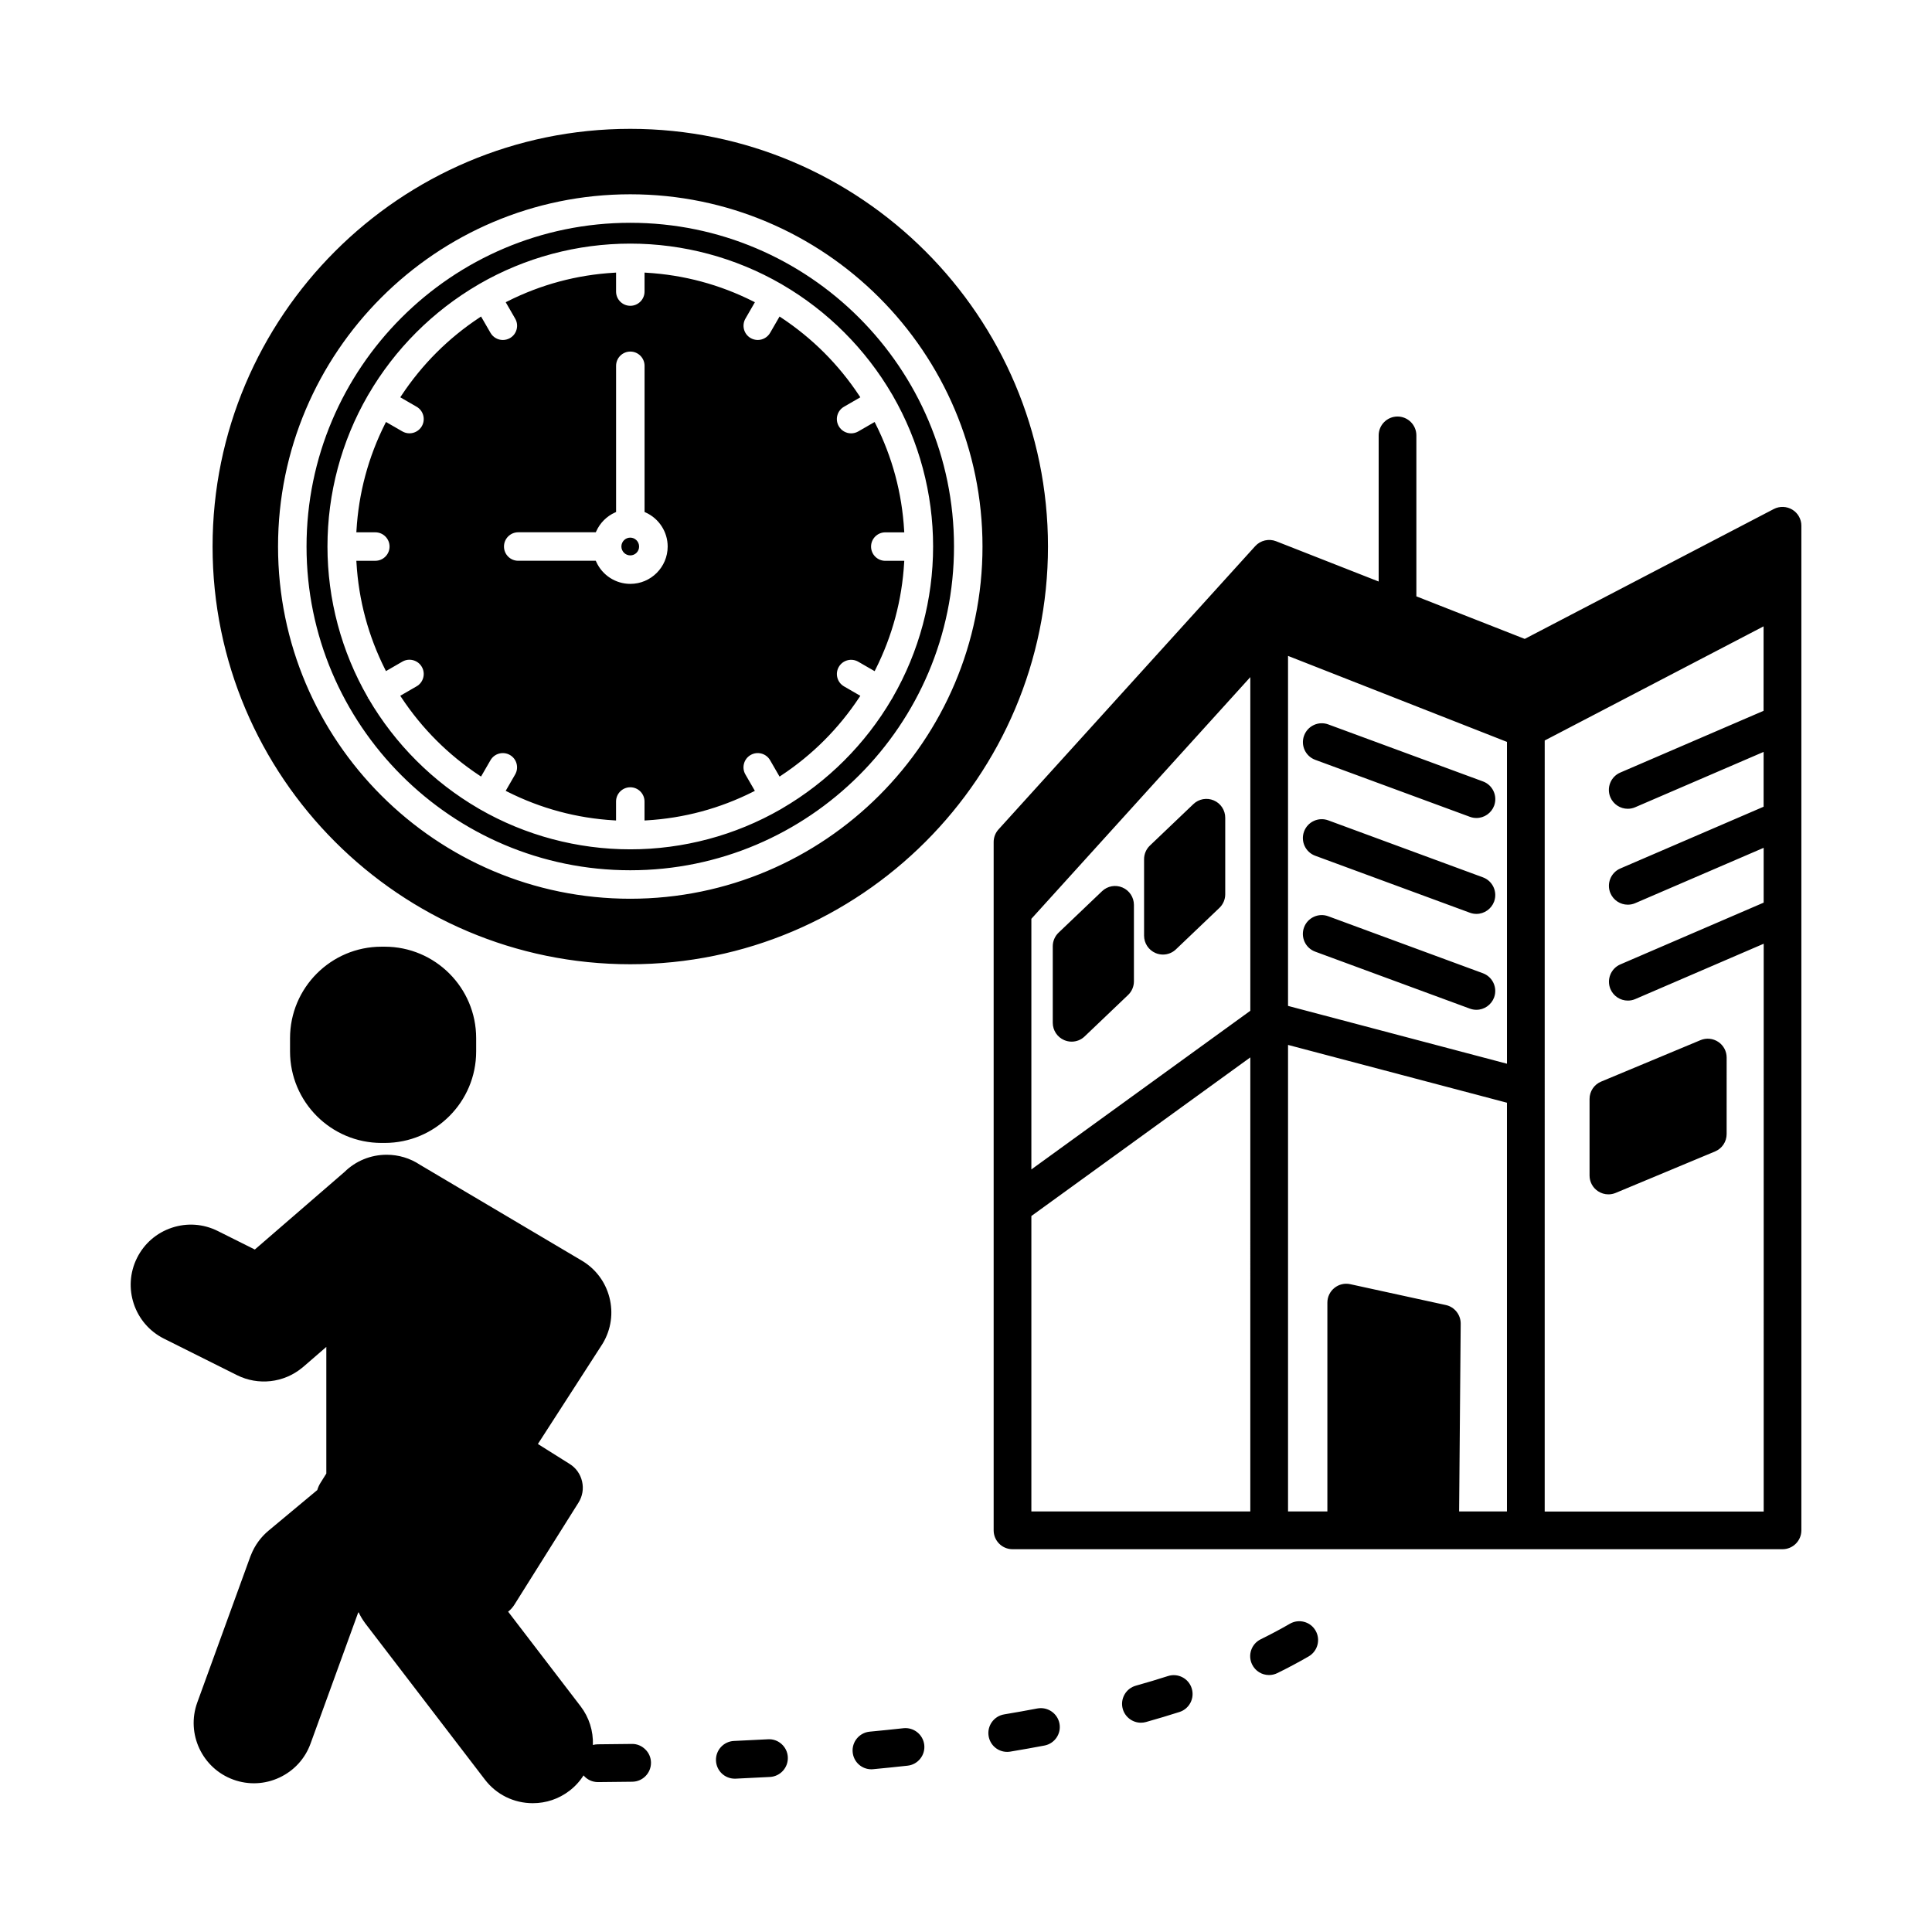
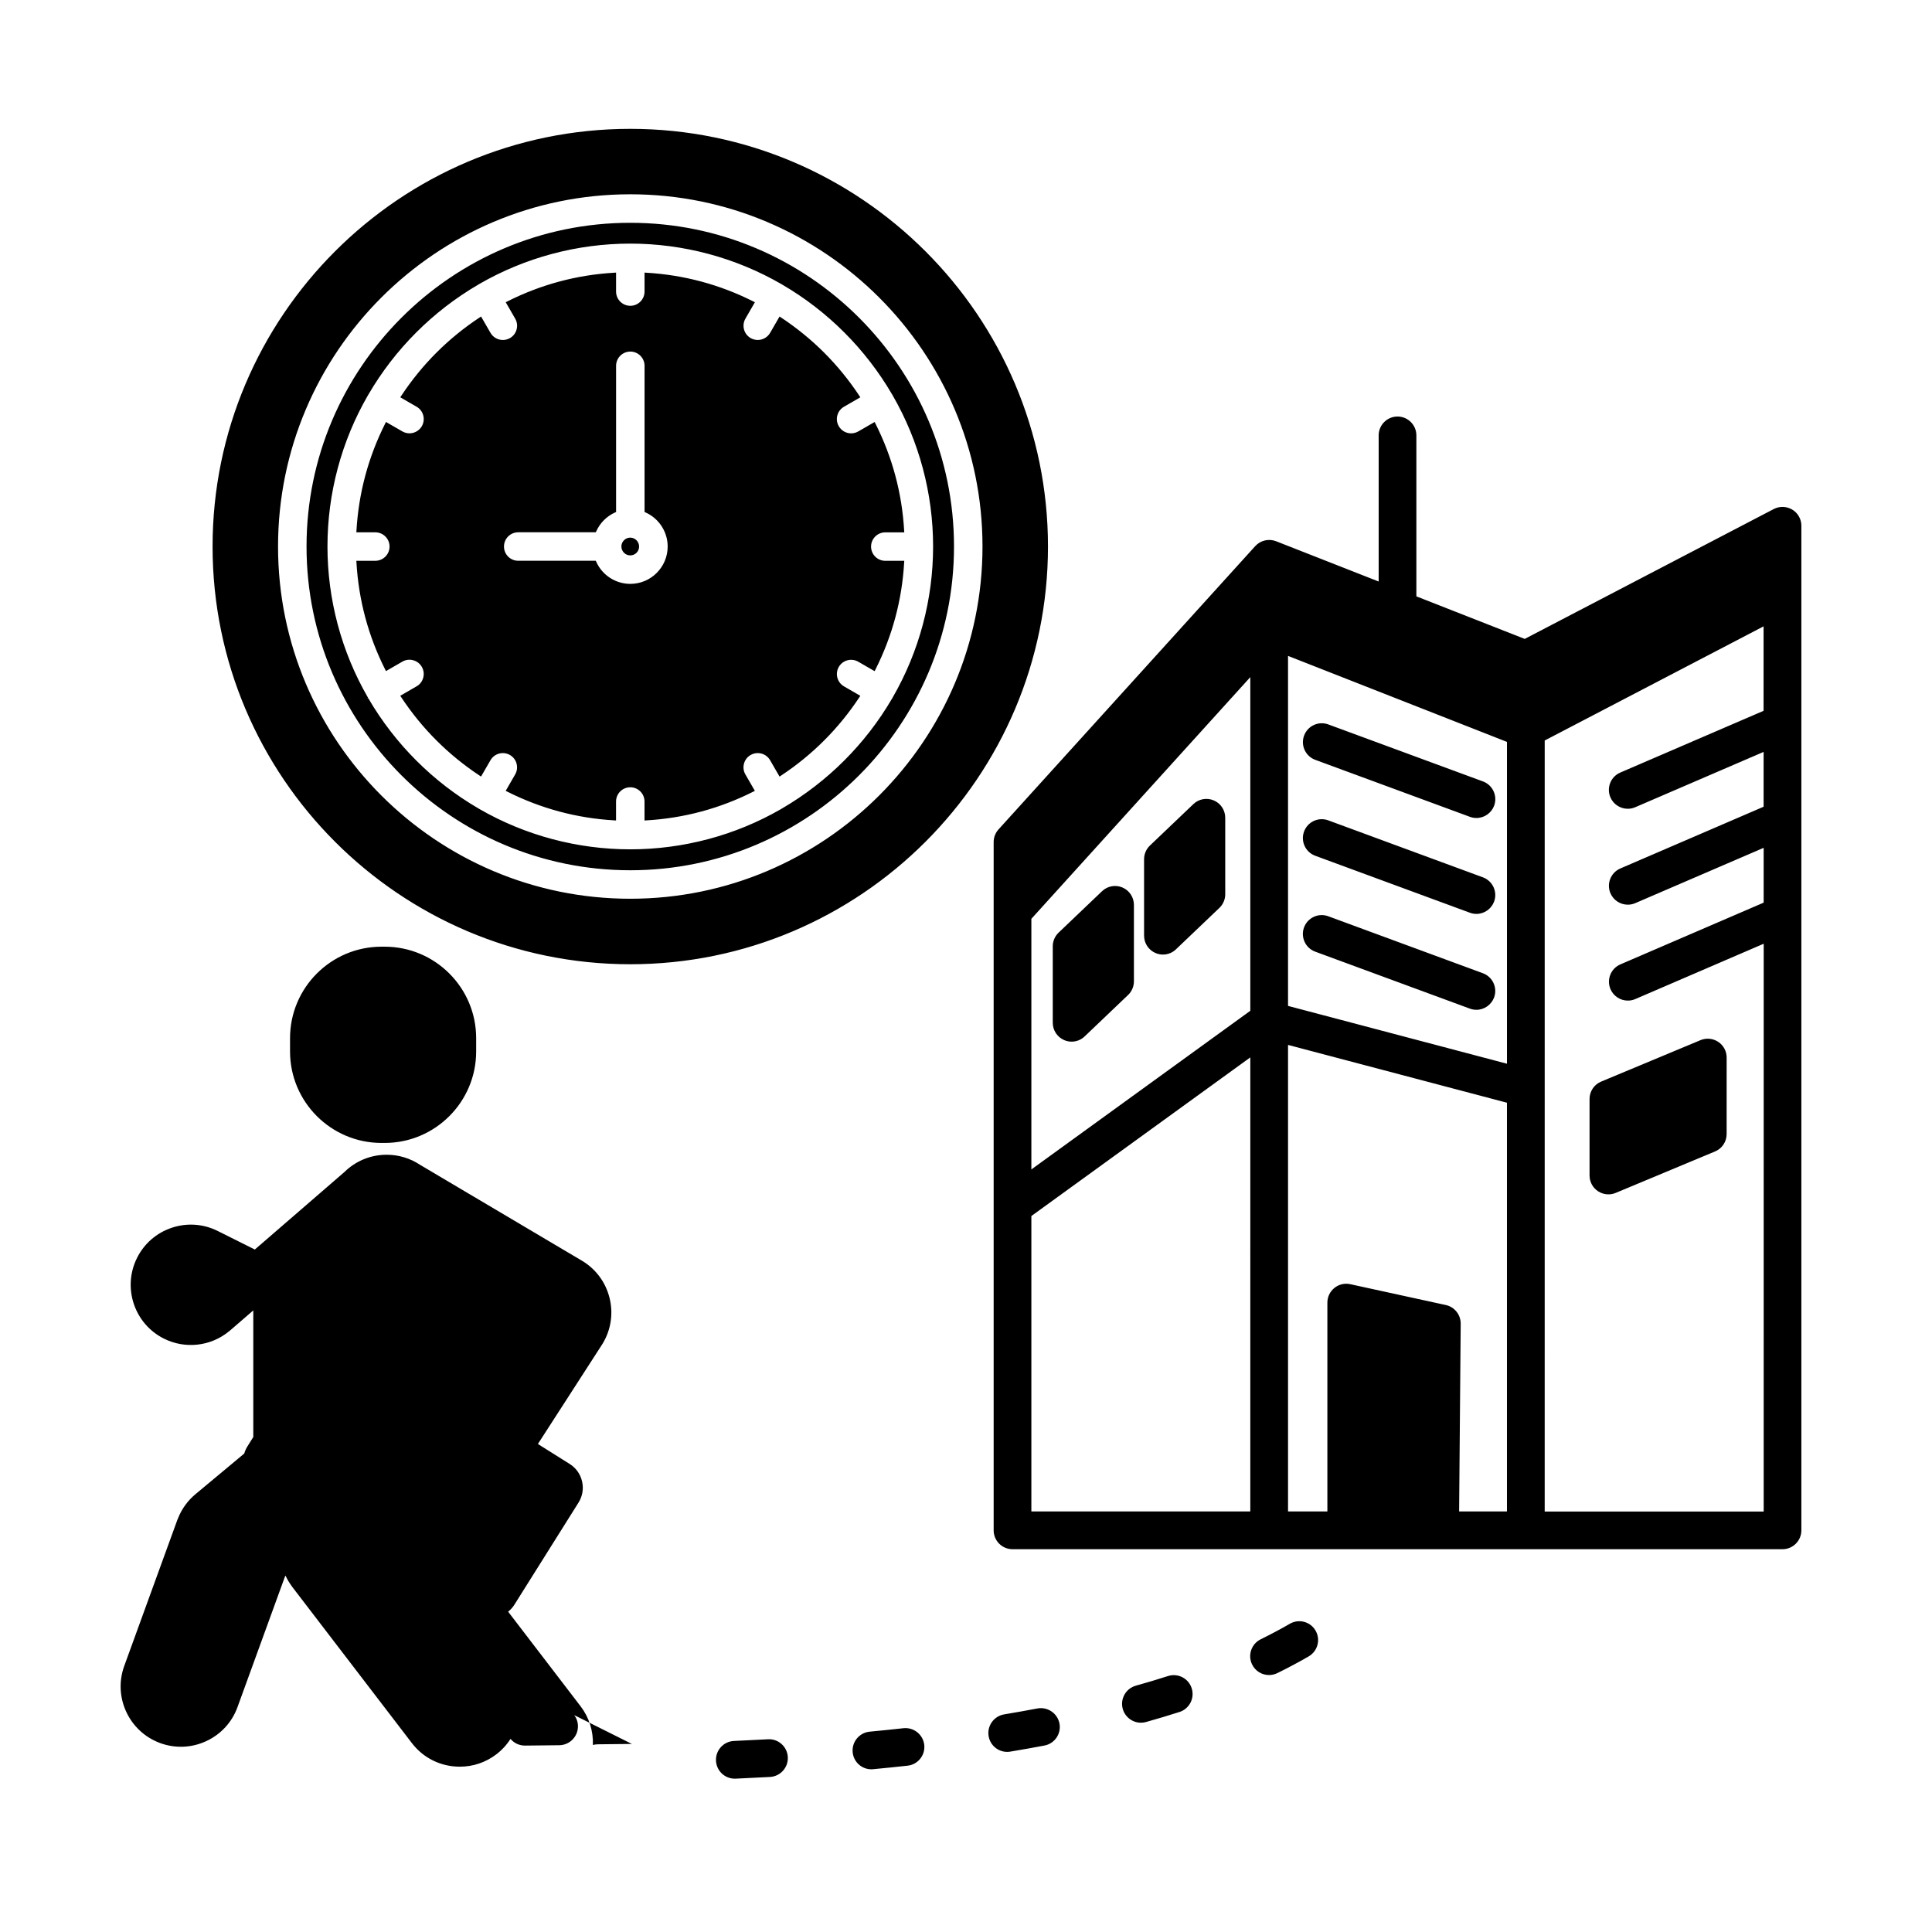
<svg xmlns="http://www.w3.org/2000/svg" fill="#000000" width="800px" height="800px" version="1.1" viewBox="144 144 512 512">
-   <path d="m489.58 389.78c0.461-1.254 1.383-2.25 2.598-2.812 1.215-0.559 2.57-0.617 3.82-0.152l40.992 15.105c2.582 0.957 3.914 3.836 2.961 6.414-0.727 1.957-2.606 3.273-4.688 3.273-0.586 0-1.168-0.102-1.727-0.309l-41-15.105c-2.582-0.949-3.906-3.828-2.957-6.414zm2.961-19 41 15.105c0.559 0.207 1.141 0.309 1.727 0.309 2.082 0 3.965-1.316 4.688-3.273 0.949-2.586-0.379-5.465-2.961-6.414l-40.992-15.105c-1.25-0.461-2.606-0.406-3.82 0.152-1.215 0.559-2.133 1.559-2.598 2.812-0.953 2.586 0.371 5.465 2.957 6.414zm-2.93 203.03c-1.289-0.344-2.633-0.164-3.789 0.504-2.41 1.395-5.008 2.777-7.711 4.109-1.199 0.586-2.098 1.609-2.531 2.867-0.434 1.266-0.344 2.621 0.246 3.82 0.848 1.723 2.566 2.793 4.488 2.793 0.754 0 1.496-0.176 2.199-0.516 2.844-1.395 5.633-2.883 8.297-4.422 2.387-1.383 3.207-4.445 1.832-6.828-0.66-1.156-1.742-1.984-3.031-2.328zm131.77-290.49v266.24c0 2.754-2.242 4.996-4.996 4.996h-204.06c-2.754 0-4.996-2.242-4.996-4.996v-182.41c0-1.238 0.457-2.434 1.297-3.356l68.02-75.066c1.383-1.527 3.609-2.051 5.531-1.297l27.184 10.676v-38.73c0-2.754 2.242-4.996 4.996-4.996s4.996 2.242 4.996 4.996v42.66l28.719 11.277 66-34.418c1.539-0.801 3.414-0.742 4.906 0.16 1.488 0.887 2.406 2.527 2.406 4.262zm-9.996 26.66-58.02 30.258-0.004 204.33h58.035l0.004-150.47-34.023 14.66c-0.621 0.273-1.289 0.41-1.98 0.41-2 0-3.801-1.188-4.598-3.023-1.09-2.535 0.082-5.481 2.613-6.57l37.977-16.367v-14.527l-34.023 14.66c-0.621 0.273-1.289 0.41-1.98 0.41-2 0-3.801-1.188-4.598-3.023-1.09-2.535 0.082-5.481 2.613-6.57l37.977-16.367v-14.527l-34.023 14.66c-0.621 0.273-1.289 0.41-1.98 0.41-2 0-3.801-1.188-4.598-3.023-1.09-2.535 0.082-5.481 2.613-6.57l37.977-16.367 0.004-22.387zm-80.285 184.79-0.418 49.773h12.676v-108.31l-58.016-15.32v123.64h10.426v-55.348c0-1.516 0.68-2.934 1.867-3.891 1.184-0.957 2.715-1.316 4.199-0.992l25.336 5.527c2.293 0.496 3.941 2.57 3.93 4.922zm-45.758-176.95v92.754l58.02 15.324v-85.289zm-9.996 94.047v-88.422l-58.023 64.051v66.414zm-58.023 54.391v78.289h58.02l0.004-120.33zm75.223-120.9 41 15.109c0.559 0.207 1.141 0.309 1.734 0.309 2.082 0 3.965-1.316 4.688-3.273 0.945-2.586-0.379-5.465-2.961-6.414l-40.992-15.109c-1.25-0.461-2.606-0.41-3.82 0.148s-2.133 1.559-2.598 2.812c-0.961 2.586 0.363 5.465 2.949 6.418zm74.934 114.32c0.824 0.551 1.777 0.84 2.769 0.84 0.656 0 1.305-0.129 1.922-0.387l26.332-10.984c1.867-0.777 3.074-2.586 3.074-4.613l0.004-20.273c0-1.68-0.832-3.234-2.231-4.16-1.395-0.926-3.152-1.094-4.695-0.453l-26.332 10.984c-1.867 0.777-3.074 2.586-3.074 4.613v20.273c0 1.676 0.832 3.234 2.231 4.16zm-126.01-80.48c-1.844-0.793-3.969-0.406-5.414 0.977l-11.516 10.984c-0.988 0.938-1.547 2.258-1.547 3.613v20.27c0 2.004 1.191 3.809 3.031 4.598 0.629 0.266 1.289 0.406 1.965 0.406 1.297 0 2.523-0.492 3.449-1.383l11.516-10.984c0.988-0.938 1.547-2.258 1.547-3.613v-20.27c-0.004-2.008-1.195-3.812-3.031-4.598zm24.199-23.082c-1.84-0.785-3.969-0.406-5.414 0.98l-11.516 10.984c-0.988 0.938-1.547 2.258-1.547 3.613v20.27c0 2.004 1.191 3.809 3.031 4.598 0.629 0.266 1.289 0.406 1.965 0.406 1.297 0 2.523-0.492 3.449-1.383l11.516-10.984c0.988-0.938 1.547-2.258 1.547-3.613v-20.27c0-2.012-1.188-3.816-3.031-4.602zm-219.72 90.773c13.367 0 24.238-10.871 24.238-24.238v-3.531c0-13.367-10.871-24.238-24.238-24.238h-0.848c-13.367 0-24.238 10.871-24.238 24.238v3.531c0 13.367 10.871 24.238 24.238 24.238zm65.5 159.27c-2.981 0.043-5.988 0.078-9.031 0.098-0.441 0.004-0.875 0.066-1.297 0.18 0.133-3.707-1.008-7.32-3.25-10.246l-19.211-25.082c0.668-0.531 1.223-1.152 1.664-1.859l16.984-27.043c1.055-1.68 1.395-3.672 0.949-5.609-0.441-1.938-1.609-3.59-3.297-4.641l-8.414-5.285 16.75-25.961c0.164-0.246 0.328-0.504 0.488-0.77 2.168-3.676 2.781-7.973 1.719-12.102-1.062-4.137-3.672-7.609-7.34-9.773l-42.828-25.367c-2.629-1.754-5.691-2.68-8.863-2.68-4.227 0-8.215 1.637-11.207 4.586l-23.734 20.531-9.824-4.91c-3.809-1.902-8.133-2.211-12.172-0.863-4.047 1.352-7.32 4.191-9.219 7.992-3.934 7.867-0.734 17.465 7.129 21.395l19.355 9.676c5.629 2.816 12.406 2.051 17.246-1.938 0.109-0.078 0.211-0.164 0.32-0.258l6.113-5.285v33.555l-1.547 2.473c-0.375 0.598-0.656 1.238-0.852 1.906l-12.914 10.762c-2.055 1.707-3.66 3.926-4.637 6.402-0.062 0.141-0.125 0.277-0.176 0.422l-14.074 38.711c-3.004 8.277 1.297 17.449 9.574 20.449 4 1.449 8.34 1.254 12.203-0.555 3.867-1.809 6.797-5.008 8.242-9.008l12.609-34.676 0.133-0.113c0.445 0.965 0.988 1.875 1.605 2.715 0.055 0.086 0.113 0.164 0.18 0.258l31.664 41.344c3.043 3.988 7.676 6.273 12.715 6.273 3.527 0 6.875-1.133 9.676-3.269 1.5-1.145 2.766-2.523 3.762-4.098 0.945 1.125 2.328 1.777 3.836 1.777 3.07-0.02 6.113-0.051 9.113-0.098 2.754-0.043 4.961-2.32 4.926-5.074-0.016-1.328-0.551-2.57-1.508-3.5-0.965-0.949-2.227-1.477-3.562-1.441zm145.88-17.68c-1.188-0.605-2.535-0.715-3.805-0.309-2.688 0.863-5.551 1.723-8.512 2.551-1.285 0.359-2.359 1.199-3.012 2.363-0.652 1.16-0.816 2.516-0.457 3.801 0.605 2.148 2.586 3.648 4.812 3.648 0.461 0 0.914-0.062 1.352-0.184 3.106-0.875 6.086-1.77 8.863-2.656 2.629-0.84 4.078-3.656 3.238-6.281-0.406-1.285-1.289-2.324-2.481-2.934zm-38.406 8.277c-2.715 0.52-5.68 1.047-8.82 1.574-2.715 0.457-4.559 3.039-4.109 5.754 0.402 2.422 2.473 4.18 4.926 4.18 0.266 0 0.547-0.027 0.828-0.07 3.215-0.539 6.258-1.078 9.043-1.609 1.312-0.25 2.445-0.996 3.199-2.098 0.75-1.105 1.027-2.434 0.777-3.746-0.52-2.699-3.141-4.488-5.844-3.984zm-66.145 12.875c-0.07-1.332-0.664-2.559-1.66-3.449-0.996-0.891-2.273-1.34-3.598-1.258-2.965 0.164-5.969 0.312-9.008 0.445-2.754 0.125-4.894 2.461-4.769 5.219 0.117 2.68 2.309 4.777 4.988 4.777 0.078 0 0.16 0 0.223-0.004 3.074-0.133 6.117-0.289 9.121-0.453 2.746-0.16 4.859-2.519 4.703-5.277zm30.641-7.637c-2.965 0.324-5.973 0.633-8.949 0.914-2.738 0.262-4.766 2.711-4.504 5.449 0.246 2.582 2.379 4.523 4.973 4.523 0.16 0 0.32-0.004 0.473-0.027 2.988-0.281 6.051-0.598 9.105-0.93 1.328-0.145 2.516-0.797 3.352-1.84 0.84-1.043 1.215-2.348 1.07-3.676-0.316-2.731-2.785-4.707-5.519-4.414zm38.305-313.16c0 61.039-49.656 110.7-110.7 110.7-61.039 0-110.69-49.656-110.69-110.7 0-61.039 49.656-110.69 110.69-110.69 61.035 0 110.7 49.656 110.7 110.69zm-17.352-0.004c0-51.473-41.871-93.344-93.344-93.344-51.473 0-93.344 41.871-93.344 93.344s41.871 93.344 93.344 93.344c51.473-0.004 93.344-41.875 93.344-93.344zm-7.551 0.004c0 47.309-38.484 85.793-85.793 85.793-47.309 0-85.793-38.484-85.793-85.793 0-47.309 38.484-85.793 85.793-85.793 47.309 0 85.793 38.492 85.793 85.793zm-155.69 40.355 0.402-0.227c0.043 0.078 0.098 0.145 0.148 0.215 7.031 12.02 17.074 22.043 29.062 29.035l0.363 0.215c12.113 6.973 25.914 10.652 39.93 10.652s27.812-3.68 39.91-10.648l0.34-0.207c12.02-7.012 22.059-17.035 29.066-29.012l0.094-0.141c0.031-0.043 0.055-0.082 0.082-0.129 0.031-0.07 0.047-0.109 0.066-0.148 6.992-12.117 10.688-25.941 10.688-39.98 0-14.035-3.695-27.859-10.684-39.977l-0.055-0.129c-0.066-0.094-0.094-0.133-0.117-0.168-7.023-12.039-17.082-22.102-29.109-29.109l-0.266-0.16c-12.164-7.016-25.988-10.715-40.027-10.715-14.039 0-27.863 3.695-39.98 10.688l-0.266 0.16c-12.062 7.031-22.121 17.094-29.129 29.117l-0.184 0.309c-6.992 12.113-10.684 25.941-10.684 39.984 0 14.035 3.695 27.852 10.684 39.977l0.062 0.129zm4.938-7.773c-4.469-8.867-7.027-18.395-7.602-28.316l-0.031-0.488h5.027c2.082 0 3.773-1.691 3.773-3.773 0-2.082-1.691-3.773-3.773-3.773h-5.027l0.031-0.488c0.582-9.926 3.137-19.453 7.602-28.316l0.223-0.438 4.34 2.504c0.57 0.328 1.223 0.504 1.883 0.504 1.348 0 2.602-0.727 3.273-1.887 1.039-1.805 0.422-4.117-1.379-5.156l-4.332-2.504 0.273-0.41c5.477-8.289 12.453-15.258 20.727-20.727l0.406-0.273 2.504 4.332c0.672 1.168 1.93 1.891 3.273 1.891 0.656 0 1.312-0.176 1.887-0.504 0.875-0.504 1.5-1.316 1.758-2.293 0.262-0.977 0.125-1.996-0.379-2.867l-2.504-4.34 0.438-0.223c8.867-4.469 18.395-7.027 28.316-7.602l0.488-0.031v5.027c0 2.082 1.691 3.773 3.773 3.773s3.773-1.691 3.773-3.773v-5.027l0.488 0.031c9.926 0.582 19.453 3.137 28.316 7.602l0.438 0.223-2.504 4.34c-1.043 1.805-0.422 4.117 1.379 5.156 0.57 0.328 1.223 0.504 1.887 0.504 1.348 0 2.602-0.727 3.273-1.887l2.504-4.332 0.406 0.273c8.281 5.477 15.254 12.445 20.727 20.727l0.273 0.41-4.332 2.504c-0.875 0.504-1.5 1.316-1.762 2.293-0.262 0.973-0.125 1.988 0.379 2.867 0.672 1.168 1.93 1.891 3.273 1.891 0.656 0 1.312-0.176 1.887-0.504l4.34-2.504 0.223 0.438c4.469 8.867 7.027 18.395 7.602 28.316l0.031 0.488h-5.027c-2.082 0-3.773 1.691-3.773 3.773s1.691 3.773 3.773 3.773h5.027l-0.031 0.488c-0.574 9.922-3.137 19.449-7.602 28.316l-0.223 0.438-4.34-2.504c-1.805-1.039-4.117-0.422-5.156 1.379-1.039 1.805-0.422 4.117 1.379 5.156l4.332 2.504-0.273 0.406c-5.477 8.281-12.445 15.254-20.727 20.727l-0.41 0.273-2.508-4.344c-1.039-1.801-3.356-2.422-5.16-1.379-0.875 0.504-1.5 1.316-1.758 2.293-0.262 0.977-0.129 1.996 0.379 2.867l2.504 4.34-0.438 0.223c-8.867 4.469-18.395 7.027-28.316 7.602l-0.488 0.031v-5.031c0-2.082-1.691-3.773-3.773-3.773-2.082 0-3.773 1.691-3.773 3.773v5.027l-0.488-0.031c-9.922-0.574-19.449-3.137-28.316-7.602l-0.438-0.223 2.504-4.34c1.043-1.805 0.422-4.117-1.379-5.156-1.805-1.039-4.117-0.422-5.156 1.379l-2.504 4.332-0.41-0.273c-8.277-5.477-15.254-12.445-20.727-20.727l-0.273-0.406 4.332-2.504c0.875-0.504 1.496-1.316 1.758-2.293 0.262-0.977 0.129-1.996-0.379-2.867-0.504-0.875-1.32-1.496-2.293-1.758-0.977-0.262-1.996-0.129-2.867 0.379l-4.34 2.504zm55.82-36.359h-20.555c-2.082 0-3.773 1.691-3.773 3.773 0 1.012 0.391 1.957 1.102 2.672s1.66 1.105 2.668 1.105h20.555l0.125 0.273c1.598 3.559 5.144 5.852 9.027 5.852 5.461 0 9.902-4.441 9.902-9.902 0-3.883-2.297-7.422-5.852-9.027l-0.273-0.125v-38.738c0-2.082-1.691-3.773-3.773-3.773-2.082 0-3.773 1.691-3.773 3.773v38.742l-0.273 0.125c-2.215 0.996-3.984 2.766-4.981 4.981zm9.141 6.125c0.633 0 1.223-0.246 1.664-0.695 0.441-0.445 0.68-1.035 0.672-1.656 0-1.297-1.055-2.356-2.348-2.356-1.289 0.004-2.344 1.062-2.344 2.356 0.008 1.297 1.062 2.352 2.356 2.352z" />
+   <path d="m489.58 389.78c0.461-1.254 1.383-2.25 2.598-2.812 1.215-0.559 2.57-0.617 3.82-0.152l40.992 15.105c2.582 0.957 3.914 3.836 2.961 6.414-0.727 1.957-2.606 3.273-4.688 3.273-0.586 0-1.168-0.102-1.727-0.309l-41-15.105c-2.582-0.949-3.906-3.828-2.957-6.414zm2.961-19 41 15.105c0.559 0.207 1.141 0.309 1.727 0.309 2.082 0 3.965-1.316 4.688-3.273 0.949-2.586-0.379-5.465-2.961-6.414l-40.992-15.105c-1.25-0.461-2.606-0.406-3.82 0.152-1.215 0.559-2.133 1.559-2.598 2.812-0.953 2.586 0.371 5.465 2.957 6.414zm-2.93 203.03c-1.289-0.344-2.633-0.164-3.789 0.504-2.41 1.395-5.008 2.777-7.711 4.109-1.199 0.586-2.098 1.609-2.531 2.867-0.434 1.266-0.344 2.621 0.246 3.82 0.848 1.723 2.566 2.793 4.488 2.793 0.754 0 1.496-0.176 2.199-0.516 2.844-1.395 5.633-2.883 8.297-4.422 2.387-1.383 3.207-4.445 1.832-6.828-0.66-1.156-1.742-1.984-3.031-2.328zm131.77-290.49v266.24c0 2.754-2.242 4.996-4.996 4.996h-204.06c-2.754 0-4.996-2.242-4.996-4.996v-182.41c0-1.238 0.457-2.434 1.297-3.356l68.02-75.066c1.383-1.527 3.609-2.051 5.531-1.297l27.184 10.676v-38.73c0-2.754 2.242-4.996 4.996-4.996s4.996 2.242 4.996 4.996v42.66l28.719 11.277 66-34.418c1.539-0.801 3.414-0.742 4.906 0.16 1.488 0.887 2.406 2.527 2.406 4.262zm-9.996 26.66-58.02 30.258-0.004 204.33h58.035l0.004-150.47-34.023 14.66c-0.621 0.273-1.289 0.41-1.98 0.41-2 0-3.801-1.188-4.598-3.023-1.09-2.535 0.082-5.481 2.613-6.57l37.977-16.367v-14.527l-34.023 14.66c-0.621 0.273-1.289 0.41-1.98 0.41-2 0-3.801-1.188-4.598-3.023-1.09-2.535 0.082-5.481 2.613-6.57l37.977-16.367v-14.527l-34.023 14.66c-0.621 0.273-1.289 0.41-1.98 0.41-2 0-3.801-1.188-4.598-3.023-1.09-2.535 0.082-5.481 2.613-6.57l37.977-16.367 0.004-22.387zm-80.285 184.79-0.418 49.773h12.676v-108.31l-58.016-15.32v123.64h10.426v-55.348c0-1.516 0.68-2.934 1.867-3.891 1.184-0.957 2.715-1.316 4.199-0.992l25.336 5.527c2.293 0.496 3.941 2.57 3.93 4.922zm-45.758-176.95v92.754l58.02 15.324v-85.289zm-9.996 94.047v-88.422l-58.023 64.051v66.414zm-58.023 54.391v78.289h58.02l0.004-120.33zm75.223-120.9 41 15.109c0.559 0.207 1.141 0.309 1.734 0.309 2.082 0 3.965-1.316 4.688-3.273 0.945-2.586-0.379-5.465-2.961-6.414l-40.992-15.109c-1.25-0.461-2.606-0.41-3.82 0.148s-2.133 1.559-2.598 2.812c-0.961 2.586 0.363 5.465 2.949 6.418zm74.934 114.32c0.824 0.551 1.777 0.84 2.769 0.84 0.656 0 1.305-0.129 1.922-0.387l26.332-10.984c1.867-0.777 3.074-2.586 3.074-4.613l0.004-20.273c0-1.68-0.832-3.234-2.231-4.16-1.395-0.926-3.152-1.094-4.695-0.453l-26.332 10.984c-1.867 0.777-3.074 2.586-3.074 4.613v20.273c0 1.676 0.832 3.234 2.231 4.16zm-126.01-80.48c-1.844-0.793-3.969-0.406-5.414 0.977l-11.516 10.984c-0.988 0.938-1.547 2.258-1.547 3.613v20.27c0 2.004 1.191 3.809 3.031 4.598 0.629 0.266 1.289 0.406 1.965 0.406 1.297 0 2.523-0.492 3.449-1.383l11.516-10.984c0.988-0.938 1.547-2.258 1.547-3.613v-20.27c-0.004-2.008-1.195-3.812-3.031-4.598zm24.199-23.082c-1.84-0.785-3.969-0.406-5.414 0.98l-11.516 10.984c-0.988 0.938-1.547 2.258-1.547 3.613v20.27c0 2.004 1.191 3.809 3.031 4.598 0.629 0.266 1.289 0.406 1.965 0.406 1.297 0 2.523-0.492 3.449-1.383l11.516-10.984c0.988-0.938 1.547-2.258 1.547-3.613v-20.27c0-2.012-1.188-3.816-3.031-4.602zm-219.72 90.773c13.367 0 24.238-10.871 24.238-24.238v-3.531c0-13.367-10.871-24.238-24.238-24.238h-0.848c-13.367 0-24.238 10.871-24.238 24.238v3.531c0 13.367 10.871 24.238 24.238 24.238zm65.5 159.27c-2.981 0.043-5.988 0.078-9.031 0.098-0.441 0.004-0.875 0.066-1.297 0.18 0.133-3.707-1.008-7.32-3.25-10.246l-19.211-25.082c0.668-0.531 1.223-1.152 1.664-1.859l16.984-27.043c1.055-1.68 1.395-3.672 0.949-5.609-0.441-1.938-1.609-3.59-3.297-4.641l-8.414-5.285 16.75-25.961c0.164-0.246 0.328-0.504 0.488-0.77 2.168-3.676 2.781-7.973 1.719-12.102-1.062-4.137-3.672-7.609-7.34-9.773l-42.828-25.367c-2.629-1.754-5.691-2.68-8.863-2.68-4.227 0-8.215 1.637-11.207 4.586l-23.734 20.531-9.824-4.91c-3.809-1.902-8.133-2.211-12.172-0.863-4.047 1.352-7.32 4.191-9.219 7.992-3.934 7.867-0.734 17.465 7.129 21.395c5.629 2.816 12.406 2.051 17.246-1.938 0.109-0.078 0.211-0.164 0.32-0.258l6.113-5.285v33.555l-1.547 2.473c-0.375 0.598-0.656 1.238-0.852 1.906l-12.914 10.762c-2.055 1.707-3.66 3.926-4.637 6.402-0.062 0.141-0.125 0.277-0.176 0.422l-14.074 38.711c-3.004 8.277 1.297 17.449 9.574 20.449 4 1.449 8.34 1.254 12.203-0.555 3.867-1.809 6.797-5.008 8.242-9.008l12.609-34.676 0.133-0.113c0.445 0.965 0.988 1.875 1.605 2.715 0.055 0.086 0.113 0.164 0.18 0.258l31.664 41.344c3.043 3.988 7.676 6.273 12.715 6.273 3.527 0 6.875-1.133 9.676-3.269 1.5-1.145 2.766-2.523 3.762-4.098 0.945 1.125 2.328 1.777 3.836 1.777 3.07-0.02 6.113-0.051 9.113-0.098 2.754-0.043 4.961-2.32 4.926-5.074-0.016-1.328-0.551-2.57-1.508-3.5-0.965-0.949-2.227-1.477-3.562-1.441zm145.88-17.68c-1.188-0.605-2.535-0.715-3.805-0.309-2.688 0.863-5.551 1.723-8.512 2.551-1.285 0.359-2.359 1.199-3.012 2.363-0.652 1.16-0.816 2.516-0.457 3.801 0.605 2.148 2.586 3.648 4.812 3.648 0.461 0 0.914-0.062 1.352-0.184 3.106-0.875 6.086-1.77 8.863-2.656 2.629-0.84 4.078-3.656 3.238-6.281-0.406-1.285-1.289-2.324-2.481-2.934zm-38.406 8.277c-2.715 0.52-5.68 1.047-8.82 1.574-2.715 0.457-4.559 3.039-4.109 5.754 0.402 2.422 2.473 4.18 4.926 4.18 0.266 0 0.547-0.027 0.828-0.07 3.215-0.539 6.258-1.078 9.043-1.609 1.312-0.25 2.445-0.996 3.199-2.098 0.75-1.105 1.027-2.434 0.777-3.746-0.52-2.699-3.141-4.488-5.844-3.984zm-66.145 12.875c-0.07-1.332-0.664-2.559-1.66-3.449-0.996-0.891-2.273-1.34-3.598-1.258-2.965 0.164-5.969 0.312-9.008 0.445-2.754 0.125-4.894 2.461-4.769 5.219 0.117 2.68 2.309 4.777 4.988 4.777 0.078 0 0.16 0 0.223-0.004 3.074-0.133 6.117-0.289 9.121-0.453 2.746-0.16 4.859-2.519 4.703-5.277zm30.641-7.637c-2.965 0.324-5.973 0.633-8.949 0.914-2.738 0.262-4.766 2.711-4.504 5.449 0.246 2.582 2.379 4.523 4.973 4.523 0.16 0 0.32-0.004 0.473-0.027 2.988-0.281 6.051-0.598 9.105-0.93 1.328-0.145 2.516-0.797 3.352-1.84 0.84-1.043 1.215-2.348 1.07-3.676-0.316-2.731-2.785-4.707-5.519-4.414zm38.305-313.16c0 61.039-49.656 110.7-110.7 110.7-61.039 0-110.69-49.656-110.69-110.7 0-61.039 49.656-110.69 110.69-110.69 61.035 0 110.7 49.656 110.7 110.69zm-17.352-0.004c0-51.473-41.871-93.344-93.344-93.344-51.473 0-93.344 41.871-93.344 93.344s41.871 93.344 93.344 93.344c51.473-0.004 93.344-41.875 93.344-93.344zm-7.551 0.004c0 47.309-38.484 85.793-85.793 85.793-47.309 0-85.793-38.484-85.793-85.793 0-47.309 38.484-85.793 85.793-85.793 47.309 0 85.793 38.492 85.793 85.793zm-155.69 40.355 0.402-0.227c0.043 0.078 0.098 0.145 0.148 0.215 7.031 12.02 17.074 22.043 29.062 29.035l0.363 0.215c12.113 6.973 25.914 10.652 39.93 10.652s27.812-3.68 39.91-10.648l0.34-0.207c12.02-7.012 22.059-17.035 29.066-29.012l0.094-0.141c0.031-0.043 0.055-0.082 0.082-0.129 0.031-0.07 0.047-0.109 0.066-0.148 6.992-12.117 10.688-25.941 10.688-39.98 0-14.035-3.695-27.859-10.684-39.977l-0.055-0.129c-0.066-0.094-0.094-0.133-0.117-0.168-7.023-12.039-17.082-22.102-29.109-29.109l-0.266-0.16c-12.164-7.016-25.988-10.715-40.027-10.715-14.039 0-27.863 3.695-39.98 10.688l-0.266 0.16c-12.062 7.031-22.121 17.094-29.129 29.117l-0.184 0.309c-6.992 12.113-10.684 25.941-10.684 39.984 0 14.035 3.695 27.852 10.684 39.977l0.062 0.129zm4.938-7.773c-4.469-8.867-7.027-18.395-7.602-28.316l-0.031-0.488h5.027c2.082 0 3.773-1.691 3.773-3.773 0-2.082-1.691-3.773-3.773-3.773h-5.027l0.031-0.488c0.582-9.926 3.137-19.453 7.602-28.316l0.223-0.438 4.34 2.504c0.57 0.328 1.223 0.504 1.883 0.504 1.348 0 2.602-0.727 3.273-1.887 1.039-1.805 0.422-4.117-1.379-5.156l-4.332-2.504 0.273-0.41c5.477-8.289 12.453-15.258 20.727-20.727l0.406-0.273 2.504 4.332c0.672 1.168 1.93 1.891 3.273 1.891 0.656 0 1.312-0.176 1.887-0.504 0.875-0.504 1.5-1.316 1.758-2.293 0.262-0.977 0.125-1.996-0.379-2.867l-2.504-4.34 0.438-0.223c8.867-4.469 18.395-7.027 28.316-7.602l0.488-0.031v5.027c0 2.082 1.691 3.773 3.773 3.773s3.773-1.691 3.773-3.773v-5.027l0.488 0.031c9.926 0.582 19.453 3.137 28.316 7.602l0.438 0.223-2.504 4.34c-1.043 1.805-0.422 4.117 1.379 5.156 0.57 0.328 1.223 0.504 1.887 0.504 1.348 0 2.602-0.727 3.273-1.887l2.504-4.332 0.406 0.273c8.281 5.477 15.254 12.445 20.727 20.727l0.273 0.41-4.332 2.504c-0.875 0.504-1.5 1.316-1.762 2.293-0.262 0.973-0.125 1.988 0.379 2.867 0.672 1.168 1.93 1.891 3.273 1.891 0.656 0 1.312-0.176 1.887-0.504l4.34-2.504 0.223 0.438c4.469 8.867 7.027 18.395 7.602 28.316l0.031 0.488h-5.027c-2.082 0-3.773 1.691-3.773 3.773s1.691 3.773 3.773 3.773h5.027l-0.031 0.488c-0.574 9.922-3.137 19.449-7.602 28.316l-0.223 0.438-4.34-2.504c-1.805-1.039-4.117-0.422-5.156 1.379-1.039 1.805-0.422 4.117 1.379 5.156l4.332 2.504-0.273 0.406c-5.477 8.281-12.445 15.254-20.727 20.727l-0.41 0.273-2.508-4.344c-1.039-1.801-3.356-2.422-5.16-1.379-0.875 0.504-1.5 1.316-1.758 2.293-0.262 0.977-0.129 1.996 0.379 2.867l2.504 4.34-0.438 0.223c-8.867 4.469-18.395 7.027-28.316 7.602l-0.488 0.031v-5.031c0-2.082-1.691-3.773-3.773-3.773-2.082 0-3.773 1.691-3.773 3.773v5.027l-0.488-0.031c-9.922-0.574-19.449-3.137-28.316-7.602l-0.438-0.223 2.504-4.34c1.043-1.805 0.422-4.117-1.379-5.156-1.805-1.039-4.117-0.422-5.156 1.379l-2.504 4.332-0.41-0.273c-8.277-5.477-15.254-12.445-20.727-20.727l-0.273-0.406 4.332-2.504c0.875-0.504 1.496-1.316 1.758-2.293 0.262-0.977 0.129-1.996-0.379-2.867-0.504-0.875-1.32-1.496-2.293-1.758-0.977-0.262-1.996-0.129-2.867 0.379l-4.34 2.504zm55.82-36.359h-20.555c-2.082 0-3.773 1.691-3.773 3.773 0 1.012 0.391 1.957 1.102 2.672s1.66 1.105 2.668 1.105h20.555l0.125 0.273c1.598 3.559 5.144 5.852 9.027 5.852 5.461 0 9.902-4.441 9.902-9.902 0-3.883-2.297-7.422-5.852-9.027l-0.273-0.125v-38.738c0-2.082-1.691-3.773-3.773-3.773-2.082 0-3.773 1.691-3.773 3.773v38.742l-0.273 0.125c-2.215 0.996-3.984 2.766-4.981 4.981zm9.141 6.125c0.633 0 1.223-0.246 1.664-0.695 0.441-0.445 0.68-1.035 0.672-1.656 0-1.297-1.055-2.356-2.348-2.356-1.289 0.004-2.344 1.062-2.344 2.356 0.008 1.297 1.062 2.352 2.356 2.352z" />
</svg>